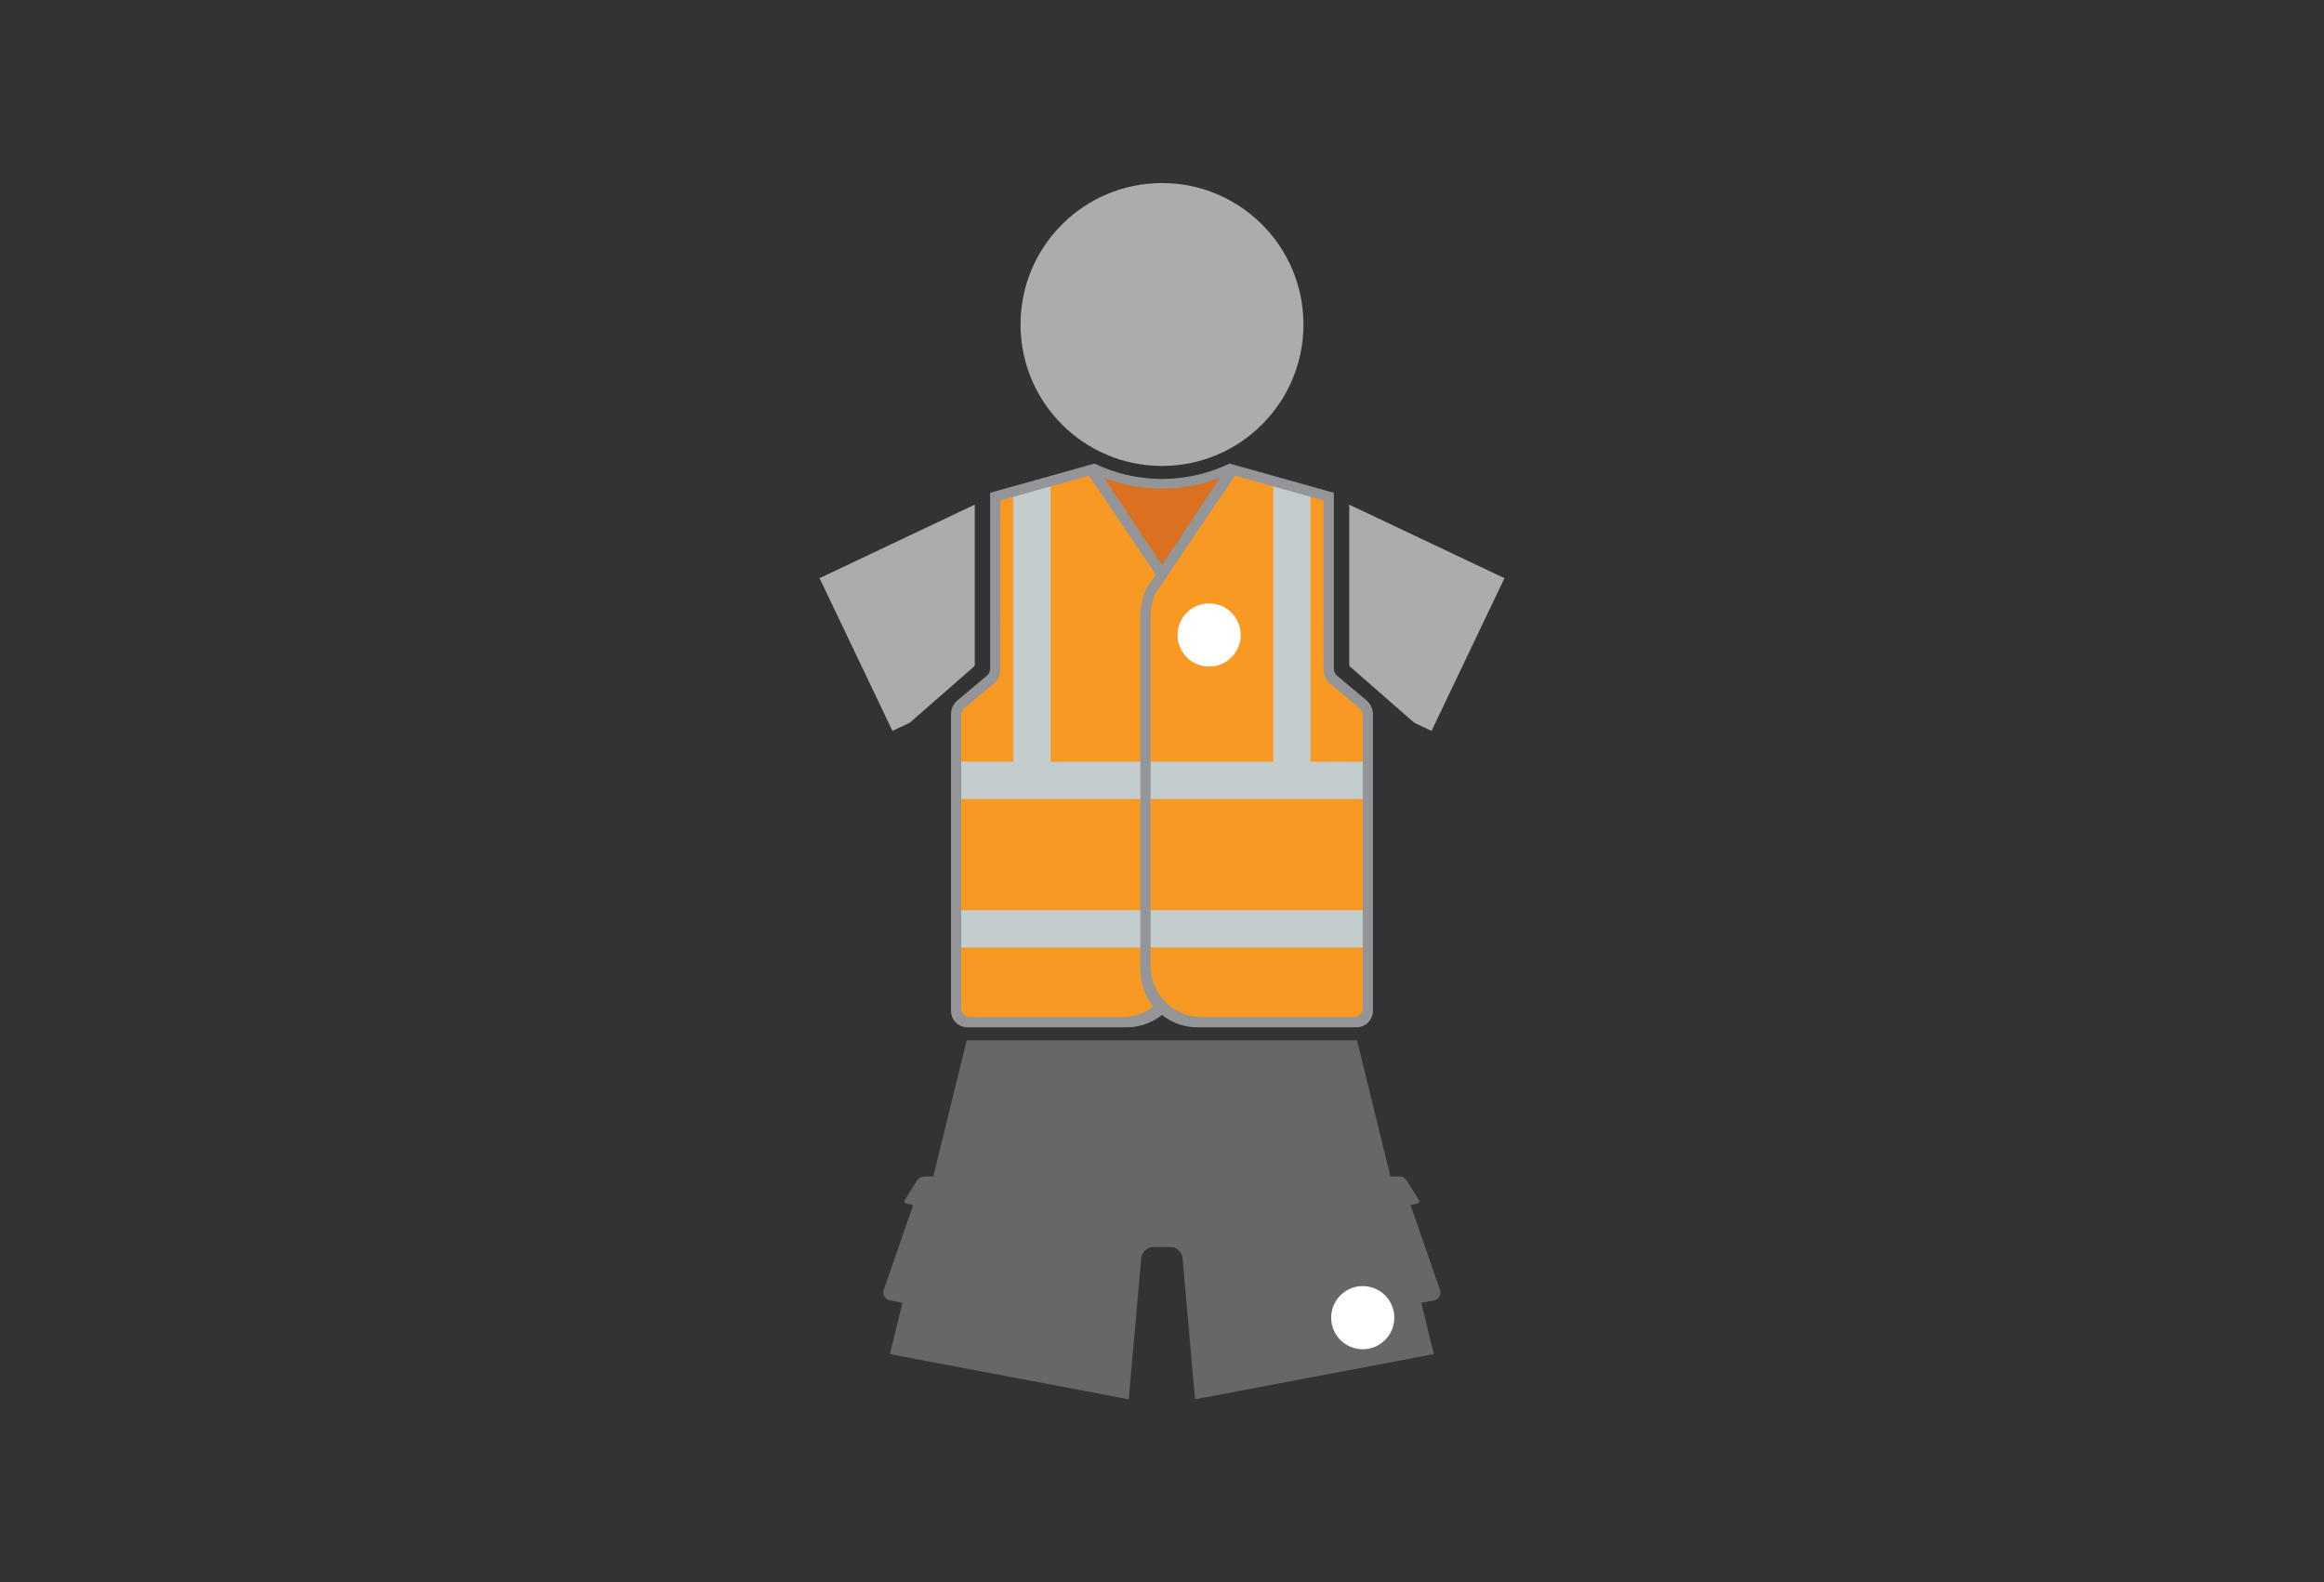
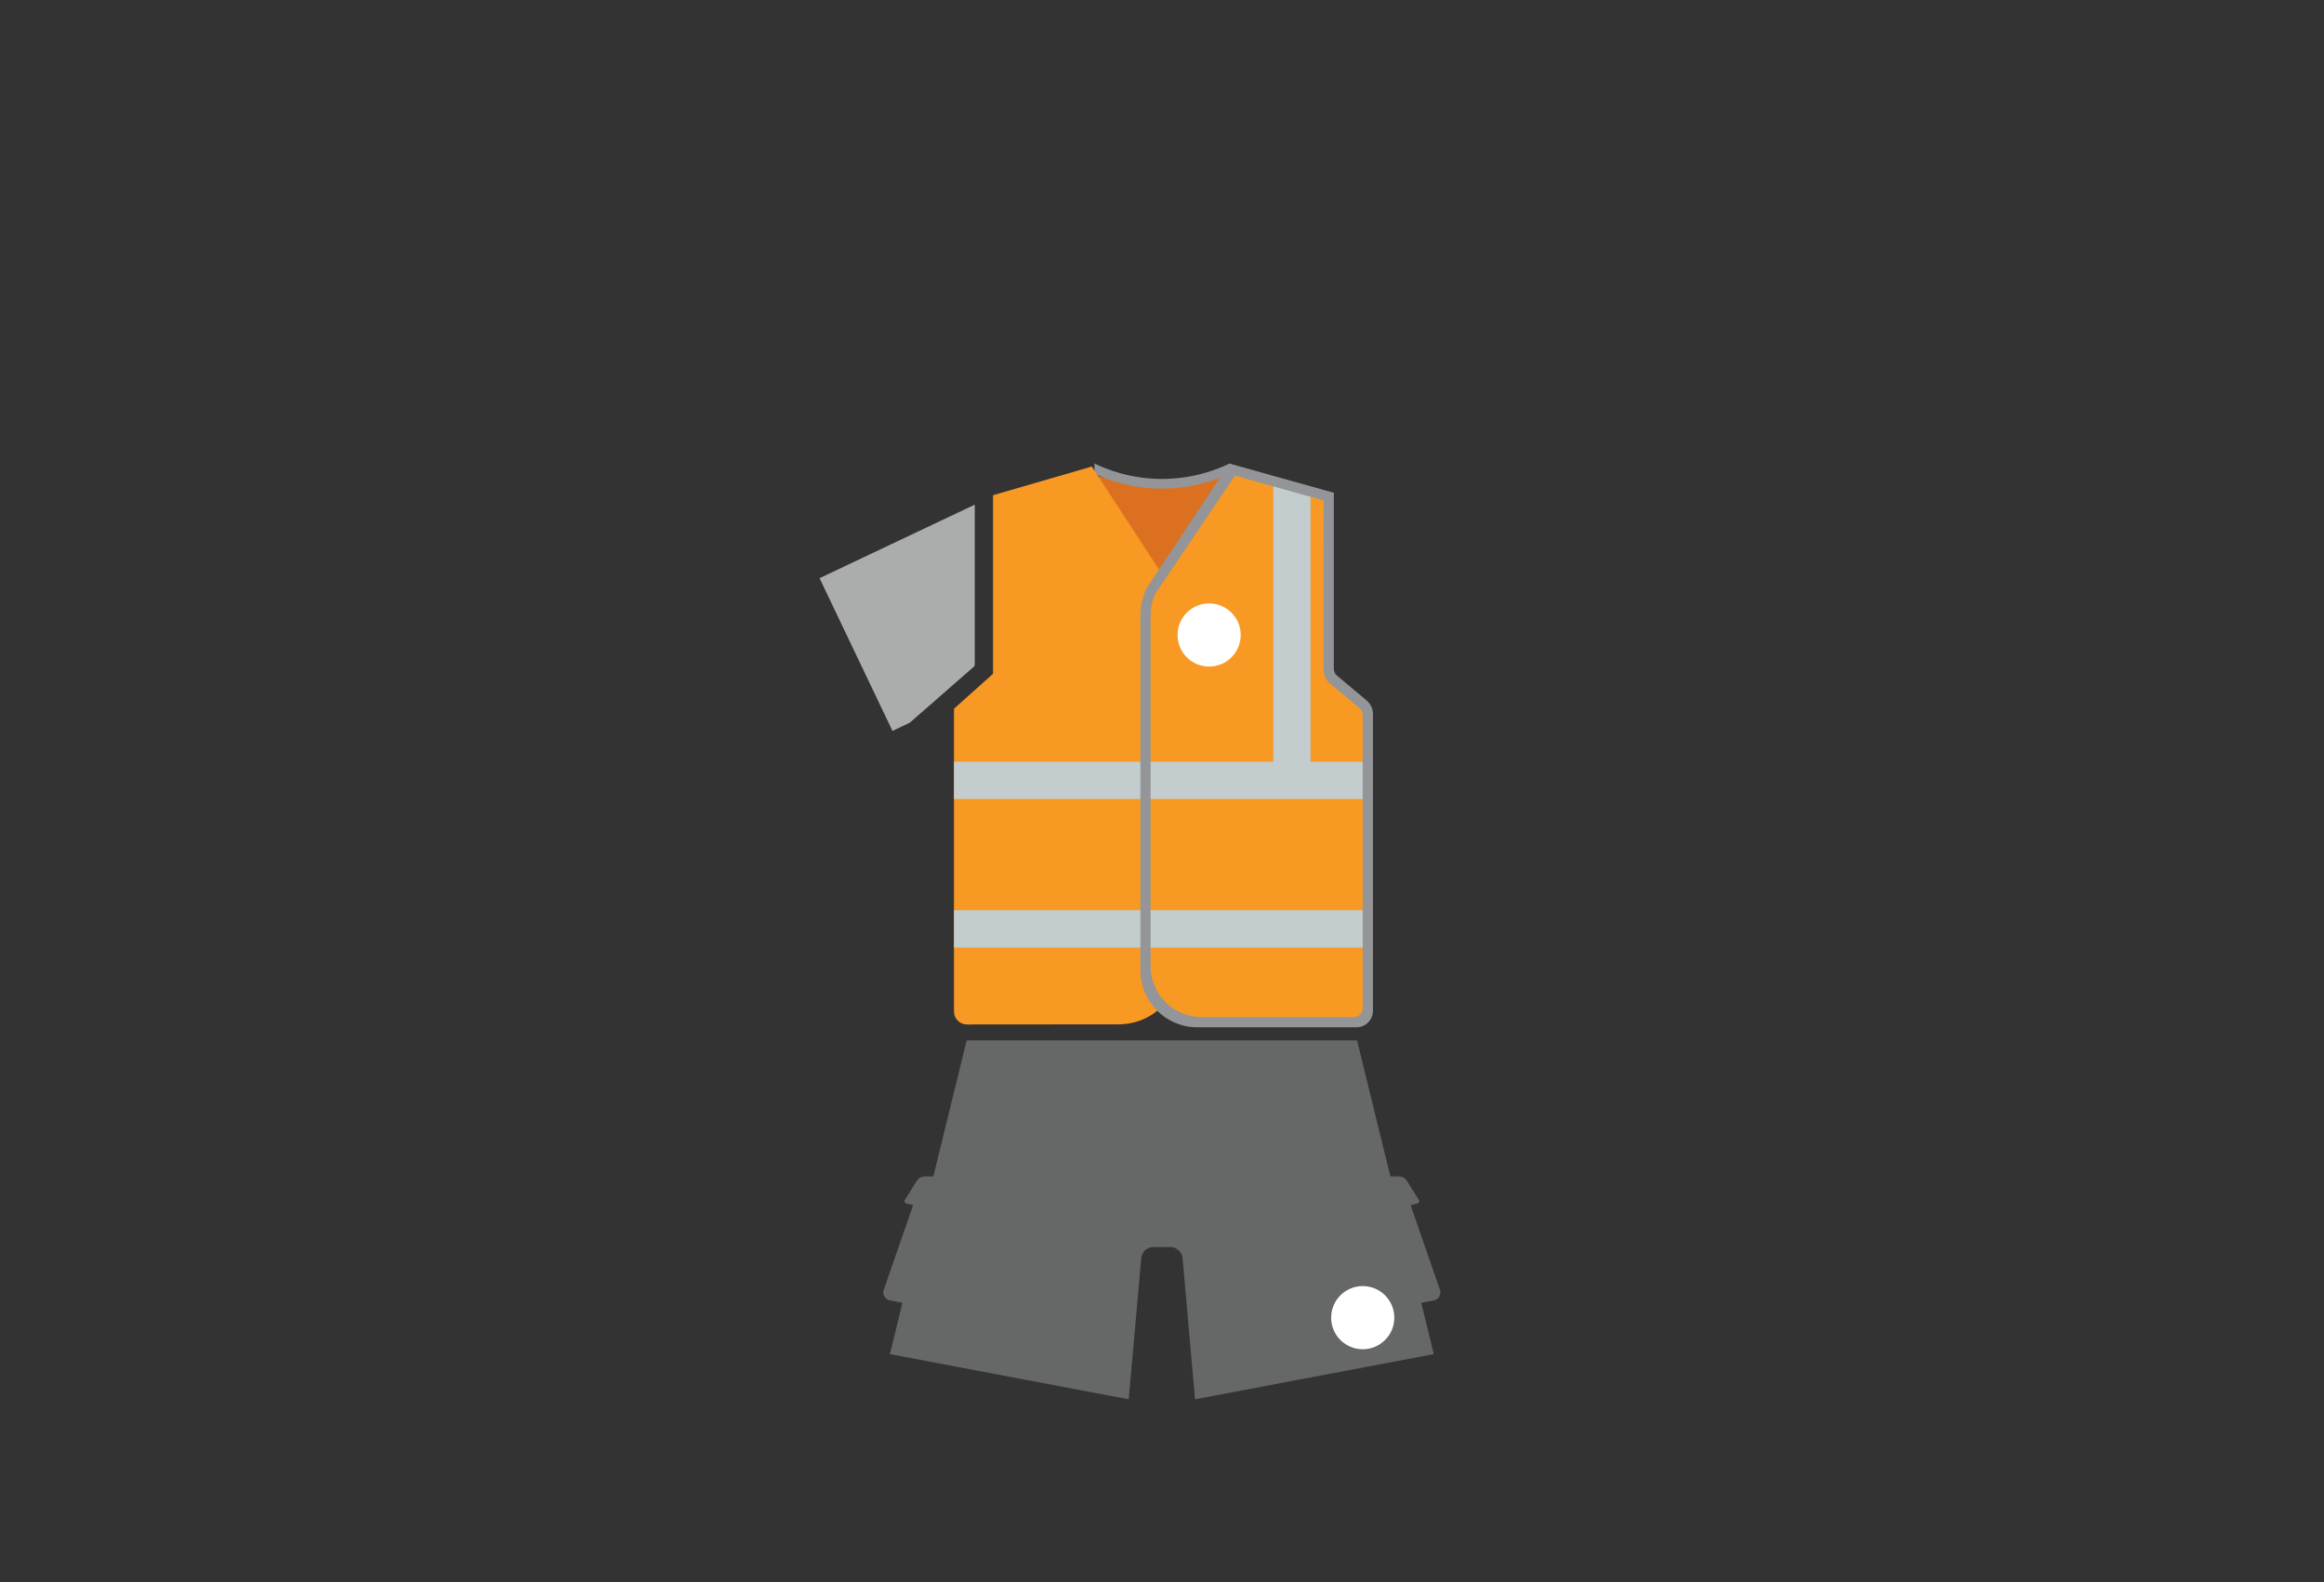
<svg xmlns="http://www.w3.org/2000/svg" id="Layer_1" version="1.1" viewBox="0 0 700 476.667">
  <rect x="0" y="0" width="700" height="476.667" fill="#333333" stroke="none" />
  <defs>
    <style>
      .st0 {
        fill: #abacac;
      }

      .st1 {
        fill: #fff;
      }

      .st2 {
        fill: #db7120;
      }

      .st3 {
        fill: #f89923;
      }

      .st4 {
        fill: #c3cdce;
      }

      .st5 {
        fill: #666767;
      }

      .st6 {
        fill: #939598;
      }
    </style>
  </defs>
  <g id="SOLE_TRADER">
    <g id="HiVis5">
      <g>
        <path class="st2" d="M326.291,142c5.257,1.835,13.393,3.991,23.503,4.02,10.317.029,18.606-2.168,23.911-4.02-8.091,10.166-16.182,20.332-24.273,30.498l-23.142-30.498h0Z" />
        <path class="st6" d="M370.338,139.636c-3.711,1.784-10.938,4.657-20.447,4.636-9.391-.021-16.532-2.857-20.233-4.636v3.086c3.817,1.76,10.94,4.444,20.233,4.465,9.409.021,16.617-2.699,20.447-4.465v-3.086Z" />
      </g>
      <g>
        <path class="st3" d="M355.693,289.885c-.058,10.332-8.446,18.679-18.778,18.687l-45.714.036c-2.137-.028-3.856-1.769-3.856-3.906v-91.209l11.764-10.527v-53.791l29.743-8.637,26.098,40.003c.42.926.638,1.93.639,2.947l.104,106.398v0Z" />
        <g>
          <rect class="st4" x="287.346" y="229.453" width="68.347" height="11.229" />
-           <polygon class="st4" points="316.458 237.67 305.23 237.67 305.23 148.107 316.458 144.899 316.458 237.67" />
          <rect class="st4" x="287.346" y="274.194" width="68.347" height="11.229" />
        </g>
-         <path class="st6" d="M329.701,139.636l-31.473,8.807v53.023c0,.801-.355,1.562-.97,2.076l-8.875,7.428c-1.229,1.029-1.939,2.549-1.939,4.152v89.377c0,2.741,2.222,4.963,4.963,4.963h47.94c9.468,0,17.144-7.676,17.144-17.144v-106.651c0-2.889-.617-5.746-1.809-8.377l-24.981-37.653 0-0ZM338.074,306.375h-45.847c-1.495,0-2.707-1.212-2.707-2.707v-88.267c0-.802.356-1.563.972-2.078l8.861-7.401c1.231-1.028,1.943-2.55,1.943-4.154l.009-51.025,26.7-7.444,23.965,35.467c.952,2.104,1.444,4.387,1.444,6.696v105.574c0,8.472-6.868,15.339-15.339,15.339h0Z" />
      </g>
      <g>
        <path class="st3" d="M344.289,289.885c.058,10.332,8.446,18.679,18.778,18.687l45.714.036c2.137-.028,3.856-1.769,3.856-3.906v-91.209l-11.764-10.527v-53.791l-29.743-8.637-26.098,40.003c-.42.926-.638,1.93-.639,2.947l-.104,106.398v0Z" />
        <g>
          <rect class="st4" x="344.289" y="229.453" width="68.347" height="11.229" />
          <polygon class="st4" points="383.524 237.67 394.753 237.67 394.753 148.107 383.524 144.899 383.524 237.67" />
          <rect class="st4" x="344.289" y="274.194" width="68.347" height="11.229" />
        </g>
        <path class="st6" d="M345.301,177.288c-1.192,2.632-1.809,5.488-1.809,8.377v106.651c0,9.468,7.676,17.144,17.144,17.144h47.94c2.741,0,4.963-2.222,4.963-4.963v-89.377c0-1.603-.71-3.123-1.939-4.152l-8.875-7.428c-.615-.514-.97-1.275-.97-2.076v-53.023l-31.473-8.807-24.981,37.653 0.0 0ZM346.569,291.036v-105.574c0-2.309.492-4.592,1.444-6.696l23.965-35.467,26.7,7.444.009,51.025c0,1.604.712,3.126,1.943,4.154l8.861,7.401c.616.514.972,1.275.972,2.078v88.267c0,1.495-1.212,2.707-2.707,2.707h-45.847c-8.472,0-15.339-6.868-15.339-15.339h0Z" />
      </g>
    </g>
-     <circle id="Head5" class="st0" cx="350" cy="97.752" r="42.608" />
    <g id="Shorts2">
      <path class="st5" d="M431.873,391.751l-3.778.7,3.778,15.463-71.927,13.609-3.743-42.47c-.175-1.924-1.784-3.394-3.708-3.394h-5.073c-1.924,0-3.533,1.469-3.673,3.394l-3.778,42.47-71.927-13.609,3.778-15.463-3.778-.7c-1.364-.28-2.274-1.644-1.924-3.009l8.921-25.713-2.099-.49c-.455-.105-.665-.63-.42-1.014l3.638-5.842c.525-.805,1.399-1.294,2.344-1.294h2.624l10.04-41.001h117.581l10.04,41.001h2.624c.945,0,1.819.49,2.344,1.294l3.638,5.842c.245.385.035.91-.42,1.014l-2.099.49,8.921,25.713c.35,1.364-.56,2.729-1.924,3.009Z" />
    </g>
    <g id="Arms2">
-       <path class="st0" d="M406.397,152.02v48.232c0,.22.097.429.265.572l19.301,16.878,5.223,2.474,21.963-46.007-46.751-22.149v0Z" />
      <path class="st0" d="M293.603,152.02v48.232c0,.22-.097.429-.265.572l-19.301,16.878-5.223,2.474-21.963-46.007,46.751-22.149v0Z" />
    </g>
    <g id="Personalisation5">
      <circle class="st1" cx="364.193" cy="191.284" r="9.513" />
      <circle class="st1" cx="410.462" cy="396.932" r="9.513" />
    </g>
  </g>
</svg>